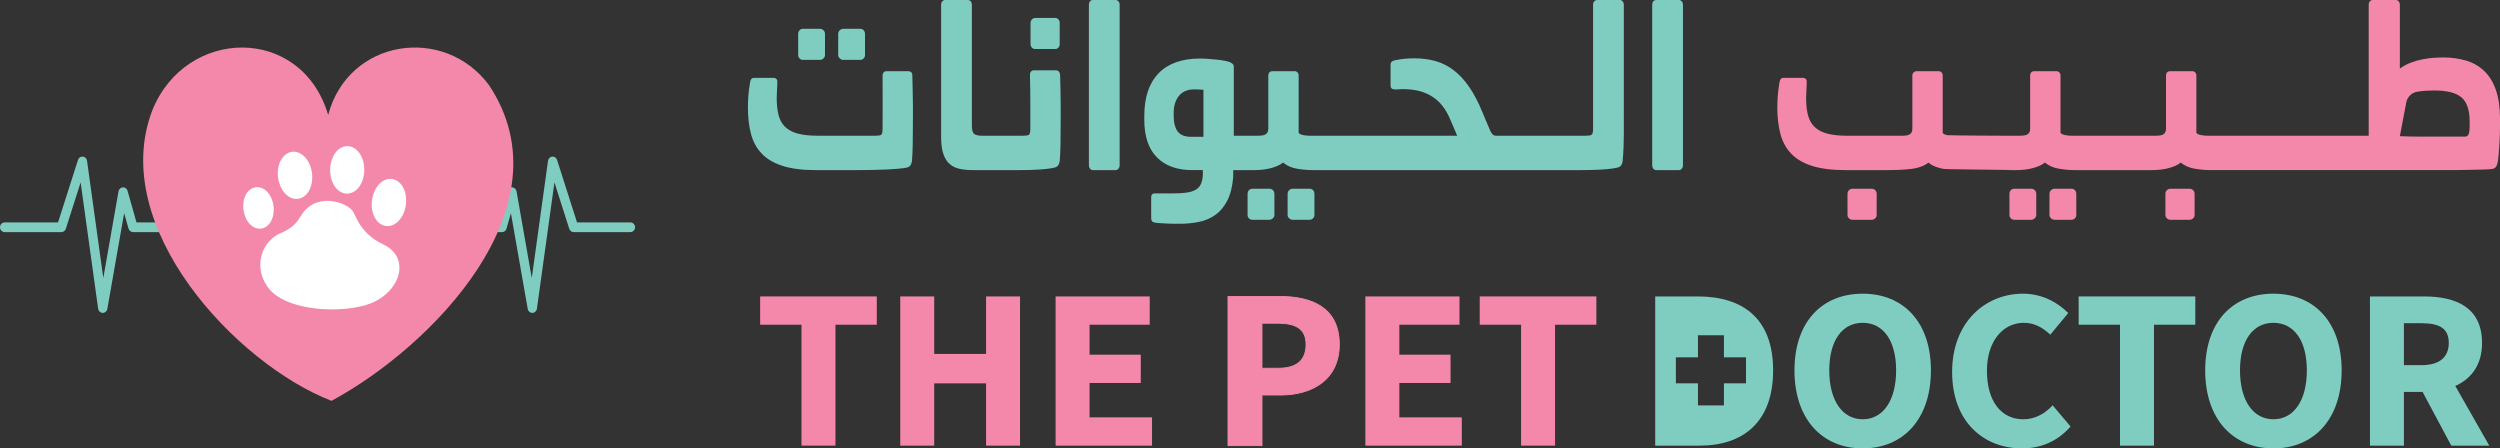
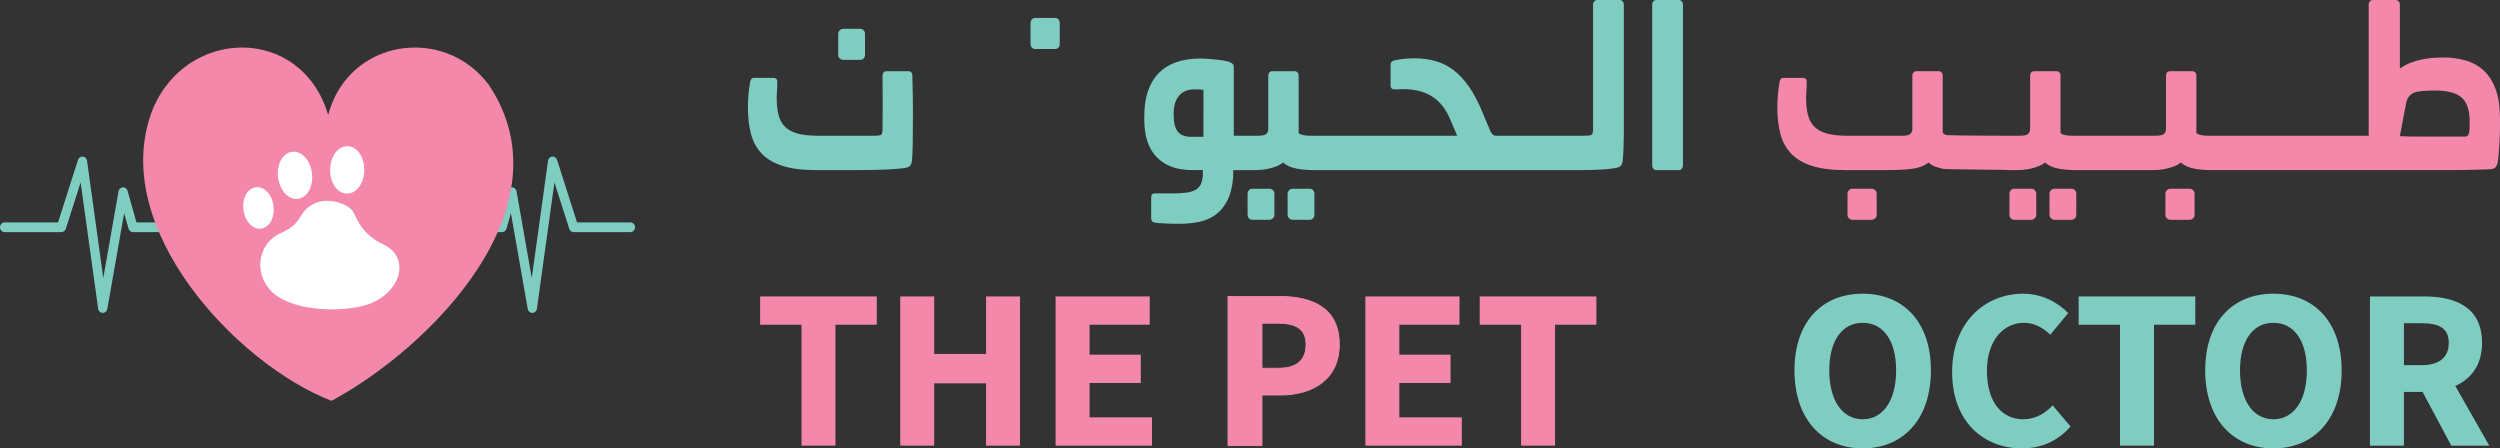
<svg xmlns="http://www.w3.org/2000/svg" version="1.2" baseProfile="tiny" id="Layer_1" x="0px" y="0px" width="463.119px" height="83.063px" viewBox="0 0 463.119 83.063" overflow="visible" xml:space="preserve">
  <rect x="0" y="0" width="463.119" height="83.063" fill="#333333" stroke="none" />
  <path fill="#7FCDC1" d="M427.339,68.614c0-5.542-2.396-8.814-6.192-8.814  c-3.797,0-6.192,3.272-6.192,8.814c0,5.542,2.395,9.053,6.192,9.053  C424.943,77.667,427.339,74.156,427.339,68.614 M408.508,68.614  c0-9.031,5.134-14.209,12.639-14.209c7.505,0,12.639,5.213,12.639,14.209  c0,9.031-5.134,14.449-12.639,14.449C413.642,83.063,408.508,77.645,408.508,68.614" />
  <path fill="#7FCDC1" d="M447.901,70.96l4.351-3.998l8.881,15.593h-7.04L447.901,70.96z   M448.539,67.646c3.309,0,5.087-1.406,5.087-4.125c0-2.733-1.778-3.646-5.087-3.646h-3.219  v7.771H448.539z M439.029,54.914h10.022c5.903,0,10.741,2.036,10.741,8.607  c0,6.352-4.838,9.087-10.741,9.087h-3.731v9.947h-6.291V54.914z" />
  <path fill="#7FCDC1" d="M351.253,68.614c0-5.542-2.396-8.814-6.192-8.814  c-3.797,0-6.192,3.272-6.192,8.814c0,5.542,2.395,9.053,6.192,9.053  C348.857,77.667,351.253,74.156,351.253,68.614 M332.422,68.614  c0-9.031,5.134-14.209,12.639-14.209s12.639,5.213,12.639,14.209  c0,9.031-5.134,14.449-12.639,14.449S332.422,77.645,332.422,68.614" />
  <path fill="#7FCDC1" d="M361.627,68.894c0-9.171,6.104-14.489,13.136-14.489  c3.597,0,6.496,1.681,8.37,3.587l-3.317,4.008c-1.396-1.292-2.898-2.199-4.912-2.199  c-3.816,0-6.83,3.342-6.83,8.883c0,5.682,2.662,8.984,6.73,8.984  c2.285,0,4.083-1.118,5.444-2.584l3.316,3.923c-2.31,2.669-5.385,4.056-8.987,4.056  C367.52,83.063,361.627,78.204,361.627,68.894" />
  <polygon fill="#7FCDC1" points="392.725,60.154 385.065,60.154 385.065,54.913 406.676,54.913   406.676,60.154 399.017,60.154 399.017,82.554 392.725,82.554 " />
  <polygon fill="#F388AB" points="281.775,60.154 274.115,60.154 274.115,54.913 295.726,54.913   295.726,60.154 288.067,60.154 288.067,82.554 281.775,82.554 " />
-   <path fill="#7FCDC1" d="M323.444,71.006h-4.091v4.091h-4.813v-4.091h-4.091v-4.813h4.091v-4.091  h4.813v4.091h4.091V71.006z M314.492,54.914h-7.867v27.641h8.219  c8.147,0,13.623-4.44,13.623-13.94C328.467,59.114,322.991,54.914,314.492,54.914" />
  <polygon fill="#F388AB" points="148.474,60.154 140.814,60.154 140.814,54.913 162.425,54.913   162.425,60.154 154.766,60.154 154.766,82.554 148.474,82.554 " />
  <polygon fill="#F388AB" points="166.769,54.914 173.061,54.914 173.061,65.565 182.667,65.565   182.667,54.914 188.958,54.914 188.958,82.555 182.667,82.555 182.667,71.016 173.061,71.016   173.061,82.555 166.769,82.555 " />
  <polygon fill="#F388AB" points="195.547,54.914 212.984,54.914 212.984,60.155 201.839,60.155   201.839,65.705 211.326,65.705 211.326,70.946 201.839,70.946 201.839,77.314 213.411,77.314   213.411,82.555 195.547,82.555 " />
  <path fill="#F388AB" d="M236.845,68.215c3.459,0,5.096-1.532,5.096-4.409  c0-2.893-1.863-3.931-5.267-3.931h-2.897V68.215H236.845z M227.485,54.914h9.56  c6.124,0,11.062,2.175,11.062,8.892c0,6.496-4.994,9.37-10.891,9.37h-3.439v9.379h-6.292  V54.914z" />
  <path fill="none" stroke="#F38AAC" stroke-width="0.167" stroke-miterlimit="10" d="M236.845,68.215  c3.459,0,5.096-1.532,5.096-4.409c0-2.893-1.863-3.931-5.267-3.931h-2.897V68.215H236.845z   M227.485,54.914h9.56c6.124,0,11.062,2.175,11.062,8.892  c0,6.496-4.994,9.37-10.891,9.37h-3.439v9.379h-6.292V54.914z" />
  <polygon fill="#F388AB" points="252.932,54.914 270.369,54.914 270.369,60.155 259.224,60.155   259.224,65.705 268.711,65.705 268.711,70.946 259.224,70.946 259.224,77.314 270.796,77.314   270.796,82.555 252.932,82.555 " />
  <g>
-     <path fill="#7FCDC1" d="M148.738,11.093h3.177c0.219,0,0.426-0.089,0.621-0.267   c0.195-0.178,0.292-0.391,0.292-0.637V6.286c0-0.273-0.091-0.499-0.274-0.678   c-0.182-0.178-0.396-0.267-0.639-0.267h-3.177c-0.244,0-0.451,0.089-0.621,0.267   c-0.17,0.179-0.255,0.405-0.255,0.678v3.903c0,0.246,0.085,0.459,0.255,0.637   C148.287,11.004,148.494,11.093,148.738,11.093" />
    <path fill="#7FCDC1" d="M169.062,16.248c-0.013-0.671-0.031-1.43-0.055-2.28   c0-0.519-0.28-0.78-0.84-0.78h-3.944c-0.219,0-0.396,0.075-0.529,0.226   c-0.135,0.15-0.201,0.335-0.201,0.554c0.024,1.863,0.03,3.65,0.018,5.362   c-0.013,1.711-0.018,3.224-0.018,4.539c0,0.631-0.092,1-0.274,1.109   c-0.183,0.11-0.53,0.165-1.041,0.165h-10.664c-1.533,0-2.794-0.137-3.78-0.411   c-0.985-0.273-1.765-0.698-2.337-1.273c-0.572-0.576-0.968-1.308-1.187-2.199   c-0.219-0.889-0.328-1.951-0.328-3.183c0-0.384,0.018-0.822,0.054-1.315   c0.037-0.493,0.055-1.013,0.055-1.561c0.024-0.247-0.031-0.438-0.164-0.575   c-0.134-0.137-0.298-0.206-0.493-0.206h-3.579c-0.268,0-0.457,0.069-0.566,0.206   c-0.109,0.137-0.189,0.342-0.237,0.616c-0.147,0.877-0.25,1.684-0.311,2.424   c-0.061,0.739-0.091,1.479-0.091,2.218c0,1.835,0.188,3.472,0.566,4.909   c0.377,1.439,1.041,2.657,1.99,3.657c0.95,1,2.24,1.76,3.871,2.28   c1.631,0.521,3.689,0.781,6.172,0.781h7.706c0.681,0,1.485-0.007,2.41-0.021   c0.925-0.013,1.844-0.041,2.757-0.082c0.913-0.041,1.747-0.095,2.502-0.165   c0.754-0.067,1.278-0.143,1.57-0.225c0.292-0.109,0.493-0.26,0.603-0.452   c0.109-0.191,0.188-0.424,0.237-0.698c0.073-0.794,0.122-1.815,0.146-3.061   c0.024-1.246,0.037-2.882,0.037-4.91v-1.91c0-0.589-0.007-1.192-0.019-1.808   C169.085,17.563,169.074,16.92,169.062,16.248" />
    <path fill="#7FCDC1" d="M156.188,11.093h3.177c0.243,0,0.45-0.089,0.621-0.267   c0.17-0.178,0.256-0.391,0.256-0.637V6.286c0-0.273-0.086-0.499-0.256-0.678   c-0.171-0.178-0.378-0.267-0.621-0.267H156.188c-0.219,0-0.426,0.089-0.621,0.267   c-0.195,0.179-0.292,0.405-0.292,0.678v3.903c0,0.246,0.097,0.459,0.292,0.637   C155.762,11.004,155.969,11.093,156.188,11.093" />
-     <path fill="#7FCDC1" d="M196.437,16.125c-0.012-0.699-0.031-1.472-0.055-2.321   c-0.024-0.219-0.103-0.404-0.237-0.555c-0.134-0.15-0.335-0.226-0.603-0.226h-4.017   c-0.219,0-0.396,0.076-0.529,0.226c-0.134,0.151-0.201,0.336-0.201,0.555   c0.048,1.89,0.073,3.712,0.073,5.464v4.601c0,0.631-0.091,1-0.274,1.109   c-0.183,0.11-0.542,0.165-1.077,0.165h-6.305h-0.292h-1.059   c-0.633,0-1.096-0.109-1.388-0.329c-0.292-0.219-0.438-0.725-0.438-1.52V0.862   c0-0.246-0.067-0.451-0.201-0.616c-0.134-0.164-0.323-0.246-0.566-0.246h-4.163   c-0.219,0-0.402,0.082-0.548,0.246c-0.146,0.165-0.219,0.37-0.219,0.616V25.348   c0,1.315,0.14,2.376,0.42,3.184c0.28,0.808,0.675,1.432,1.187,1.87   c0.511,0.438,1.126,0.733,1.844,0.882c0.718,0.152,1.516,0.227,2.392,0.227h2.739h0.292   h5.611c0.535,0,1.132-0.007,1.789-0.021c0.658-0.013,1.297-0.041,1.918-0.082   c0.62-0.041,1.192-0.095,1.716-0.165c0.523-0.067,0.931-0.143,1.223-0.225   c0.293-0.109,0.493-0.26,0.603-0.452c0.109-0.191,0.188-0.424,0.237-0.698   c0.073-0.795,0.122-1.815,0.146-3.061c0.024-1.246,0.037-2.882,0.037-4.91v-1.951   c0-0.616-0.006-1.233-0.018-1.849C196.461,17.481,196.449,16.824,196.437,16.125" />
    <path fill="#7FCDC1" d="M191.781,9.079h3.689c0.243,0,0.444-0.089,0.602-0.267   c0.158-0.178,0.238-0.39,0.238-0.637V4.272c0-0.273-0.08-0.499-0.238-0.678   c-0.158-0.177-0.347-0.267-0.566-0.267h-3.725c-0.244,0-0.451,0.09-0.621,0.267   c-0.17,0.179-0.255,0.405-0.255,0.678v3.903c0,0.247,0.079,0.459,0.237,0.637   C191.3,8.99,191.513,9.079,191.781,9.079" />
-     <path fill="#7FCDC1" d="M206.644,0h-4.163c-0.244,0-0.432,0.082-0.566,0.246   c-0.134,0.165-0.201,0.37-0.201,0.617v29.785c0,0.219,0.067,0.418,0.201,0.596   s0.322,0.267,0.566,0.267h4.163c0.22,0,0.402-0.089,0.548-0.267   s0.219-0.377,0.219-0.596V0.863c0-0.247-0.073-0.452-0.219-0.617   C207.046,0.082,206.864,0,206.644,0" />
    <path fill="#7FCDC1" d="M235.166,34.962h-3.177c-0.244,0-0.45,0.088-0.621,0.267   c-0.17,0.178-0.256,0.404-0.256,0.678v3.944c0,0.219,0.086,0.417,0.256,0.595   c0.171,0.178,0.377,0.267,0.621,0.267h3.177c0.219,0,0.426-0.089,0.621-0.267   c0.195-0.178,0.292-0.376,0.292-0.595v-3.944c0-0.274-0.091-0.5-0.274-0.678   C235.623,35.05,235.409,34.962,235.166,34.962" />
    <path fill="#7FCDC1" d="M242.617,34.962h-3.178c-0.219,0-0.426,0.088-0.62,0.267   c-0.195,0.178-0.293,0.404-0.293,0.678v3.944c0,0.219,0.098,0.417,0.293,0.595   c0.194,0.178,0.401,0.267,0.62,0.267h3.178c0.243,0,0.45-0.089,0.621-0.267   c0.17-0.178,0.255-0.376,0.255-0.595v-3.944c0-0.274-0.085-0.5-0.255-0.678   C243.067,35.05,242.86,34.962,242.617,34.962" />
    <path fill="#7FCDC1" d="M222.933,25.348h-2.228c-1.193,0-2.04-0.328-2.538-0.986   c-0.499-0.657-0.749-1.657-0.749-2.999v-0.369c0-1.369,0.329-2.451,0.986-3.246   c0.657-0.794,1.607-1.192,2.848-1.192c0.268,0,0.548,0.008,0.841,0.021   c0.292,0.014,0.571,0.034,0.84,0.061V25.348z M300.079,0h-4.2   c-0.219,0-0.402,0.082-0.548,0.246c-0.146,0.165-0.219,0.37-0.219,0.617v23.006   c0,0.631-0.098,1-0.292,1.109c-0.195,0.11-0.548,0.165-1.059,0.165h-16.185h-0.292h-0.11   c-0.243,0-0.425-0.048-0.547-0.144c-0.122-0.095-0.256-0.253-0.402-0.472   c-0.122-0.219-0.292-0.596-0.511-1.13s-0.426-1.02-0.621-1.459l-0.511-1.232   c-0.755-1.835-1.571-3.382-2.447-4.643c-0.876-1.259-1.826-2.28-2.849-3.06   c-1.022-0.781-2.136-1.342-3.341-1.685c-1.205-0.342-2.514-0.513-3.926-0.513   c-0.706,0-1.321,0.028-1.844,0.082c-0.524,0.055-1.126,0.151-1.808,0.287   c-0.511,0.111-0.767,0.37-0.767,0.781v3.903c0,0.466,0.256,0.698,0.767,0.698h0.365   c0.146,0,0.305-0.006,0.475-0.02c0.17-0.014,0.322-0.021,0.457-0.021h0.31   c1.168,0,2.209,0.131,3.122,0.391c0.913,0.26,1.717,0.63,2.411,1.109   c0.694,0.48,1.284,1.041,1.771,1.684c0.487,0.644,0.9,1.35,1.241,2.116l0.621,1.438   l0.804,1.89h-26.195h-0.292h-0.84c-0.146,0-0.317-0.006-0.512-0.021   c-0.194-0.013-0.395-0.041-0.602-0.082c-0.207-0.041-0.396-0.095-0.566-0.164   c-0.171-0.069-0.292-0.158-0.365-0.267V13.968c0-0.218-0.073-0.404-0.219-0.554   c-0.147-0.151-0.317-0.226-0.512-0.226h-4.126c-0.244,0-0.433,0.075-0.566,0.226   c-0.135,0.15-0.201,0.336-0.201,0.554v9.86c0,0.302-0.055,0.542-0.165,0.719   c-0.109,0.179-0.249,0.308-0.42,0.39c-0.17,0.083-0.365,0.138-0.584,0.165   s-0.426,0.041-0.621,0.041h-1.424h-0.292h-2.885V12.366c0-0.219-0.049-0.376-0.147-0.473   c-0.097-0.095-0.268-0.211-0.511-0.349c-0.244-0.109-0.584-0.205-1.022-0.287   c-0.439-0.083-0.913-0.15-1.425-0.205c-0.511-0.055-1.047-0.103-1.607-0.144   c-0.56-0.042-1.071-0.062-1.533-0.062c-3.36,0-5.923,0.911-7.688,2.732   c-1.765,1.822-2.647,4.458-2.647,7.908v0.699c0,3.067,0.779,5.389,2.337,6.963   c1.558,1.576,3.737,2.363,6.537,2.363h1.972v0.985c-0.049,0.658-0.177,1.206-0.383,1.644   c-0.208,0.438-0.53,0.78-0.968,1.027c-0.438,0.246-0.992,0.417-1.662,0.514   c-0.67,0.095-1.479,0.144-2.429,0.144h-3.469c-0.438,0-0.657,0.246-0.657,0.739v3.821   c0,0.219,0.036,0.396,0.109,0.534c0.074,0.136,0.219,0.232,0.438,0.287   c0.171,0.055,0.481,0.096,0.932,0.123c0.45,0.027,0.925,0.055,1.424,0.083   c0.499,0.027,0.98,0.041,1.443,0.041h0.986c1.217,0,2.392-0.117,3.524-0.349   c1.132-0.233,2.142-0.665,3.031-1.294c0.888-0.631,1.625-1.514,2.209-2.65   c0.584-1.137,0.95-2.596,1.096-4.376v-1.273h2.995h0.292h0.584   c0.438,0,0.895-0.021,1.37-0.062c0.475-0.041,0.95-0.116,1.424-0.226   c0.475-0.109,0.937-0.253,1.388-0.431c0.45-0.178,0.845-0.404,1.187-0.678   c0.681,0.575,1.527,0.952,2.538,1.13c1.01,0.178,2.027,0.267,3.049,0.267h0.183h0.292   h33.535h0.292h15.345c0.535,0,1.144-0.007,1.826-0.021c0.681-0.013,1.339-0.041,1.972-0.082   c0.633-0.041,1.223-0.095,1.771-0.164c0.548-0.068,0.968-0.144,1.26-0.226   c0.292-0.109,0.493-0.26,0.602-0.452c0.11-0.191,0.189-0.424,0.238-0.698   c0.073-0.794,0.128-1.623,0.164-2.486c0.037-0.863,0.055-1.705,0.055-2.527V0.863   c0-0.247-0.073-0.452-0.219-0.617C300.444,0.082,300.273,0,300.079,0" />
    <path fill="#7FCDC1" d="M311.545,0.247c-0.146-0.164-0.328-0.246-0.548-0.246h-4.163   c-0.243,0-0.432,0.082-0.566,0.246c-0.134,0.165-0.201,0.37-0.201,0.616v29.786   c0,0.219,0.067,0.418,0.201,0.595c0.134,0.179,0.323,0.268,0.566,0.268h4.163   c0.22,0,0.402-0.089,0.548-0.268c0.146-0.177,0.219-0.376,0.219-0.595V0.863   C311.764,0.617,311.691,0.412,311.545,0.247" />
    <path fill="#F388AB" d="M346.737,34.962h-3.615c-0.219,0-0.421,0.088-0.603,0.267   c-0.183,0.178-0.274,0.404-0.274,0.678v3.944c0,0.219,0.091,0.417,0.274,0.595   c0.182,0.178,0.384,0.267,0.603,0.267h3.615c0.243,0,0.456-0.089,0.639-0.267   c0.183-0.178,0.274-0.376,0.274-0.595v-3.944c0-0.274-0.091-0.5-0.274-0.678   C347.193,35.05,346.979,34.962,346.737,34.962" />
    <path fill="#F388AB" d="M383.751,34.962h-3.178c-0.219,0-0.426,0.088-0.62,0.267   c-0.195,0.178-0.293,0.404-0.293,0.678v3.944c0,0.219,0.098,0.417,0.293,0.595   c0.194,0.178,0.401,0.267,0.62,0.267h3.178c0.243,0,0.45-0.089,0.62-0.267   c0.171-0.178,0.256-0.376,0.256-0.595v-3.944c0-0.274-0.085-0.5-0.256-0.678   C384.201,35.05,383.994,34.962,383.751,34.962" />
    <path fill="#F388AB" d="M376.3,34.962h-3.177c-0.244,0-0.45,0.088-0.621,0.267   c-0.17,0.178-0.256,0.404-0.256,0.678v3.944c0,0.219,0.086,0.417,0.256,0.595   c0.171,0.178,0.377,0.267,0.621,0.267h3.177c0.219,0,0.426-0.089,0.621-0.267   c0.195-0.178,0.292-0.376,0.292-0.595v-3.944c0-0.274-0.091-0.5-0.274-0.678   C376.757,35.05,376.543,34.962,376.3,34.962" />
    <path fill="#F388AB" d="M405.63,34.962h-3.615c-0.219,0-0.42,0.088-0.603,0.267   c-0.183,0.178-0.274,0.404-0.274,0.678v3.944c0,0.219,0.091,0.417,0.274,0.595   c0.183,0.178,0.384,0.267,0.603,0.267h3.615c0.243,0,0.457-0.089,0.639-0.267   c0.183-0.178,0.274-0.376,0.274-0.595v-3.944c0-0.274-0.091-0.5-0.274-0.678   C406.087,35.05,405.873,34.962,405.63,34.962" />
    <path fill="#F388AB" d="M457.495,23.171c0,0.877-0.067,1.452-0.201,1.726   c-0.134,0.274-0.359,0.411-0.676,0.411h-7.632c-0.926,0-1.765-0.007-2.52-0.021   s-1.388-0.034-1.899-0.062l1.187-6.246c0.194-1.021,1.002-1.82,2.027-1.988   c0.006-0.001,0.012-0.002,0.018-0.003c0.596-0.095,1.174-0.157,1.735-0.185   c0.56-0.027,1.046-0.041,1.461-0.041c2.337,0,4.004,0.432,5.003,1.294   c0.998,0.863,1.497,2.349,1.497,4.458V23.171z M462.352,16.651   c-0.511-1.454-1.236-2.627-2.173-3.52c-0.937-0.891-2.057-1.529-3.359-1.914   c-1.303-0.383-2.734-0.576-4.292-0.576c-0.438,0-0.98,0.021-1.625,0.062   c-0.645,0.041-1.333,0.131-2.063,0.269s-1.467,0.345-2.209,0.621   c-0.743,0.276-1.431,0.648-2.064,1.116V0.861c0-0.246-0.073-0.451-0.219-0.615   S444.02,0,443.8,0h-4.272c-0.196,0-0.366,0.082-0.512,0.247   c-0.146,0.164-0.219,0.37-0.219,0.616v24.28h-28.747h-0.292h-0.84   c-0.146,0-0.317-0.006-0.511-0.021c-0.196-0.013-0.396-0.041-0.603-0.082   c-0.207-0.041-0.396-0.095-0.566-0.164c-0.171-0.068-0.292-0.157-0.365-0.267V13.968   c0-0.218-0.073-0.403-0.22-0.554c-0.145-0.15-0.316-0.226-0.511-0.226h-4.126   c-0.244,0-0.433,0.076-0.566,0.226c-0.134,0.151-0.201,0.336-0.201,0.554v9.86   c0,0.302-0.055,0.542-0.164,0.719c-0.11,0.179-0.251,0.309-0.421,0.391   s-0.365,0.137-0.584,0.164c-0.219,0.028-0.426,0.041-0.621,0.041h-14.576h-0.292h-0.84   c-0.146,0-0.317-0.006-0.512-0.021c-0.194-0.013-0.395-0.041-0.602-0.082   c-0.207-0.041-0.396-0.095-0.566-0.164c-0.17-0.068-0.292-0.157-0.365-0.267V13.968   c0-0.218-0.073-0.403-0.219-0.554c-0.147-0.15-0.317-0.226-0.512-0.226h-4.126   c-0.244,0-0.433,0.076-0.566,0.226c-0.135,0.151-0.201,0.336-0.201,0.554v9.86   c0,0.302-0.055,0.542-0.165,0.719c-0.109,0.179-0.249,0.309-0.419,0.391   c-0.171,0.082-0.366,0.137-0.585,0.164c-0.219,0.028-0.426,0.041-0.621,0.041h-1.424   h-0.292h-0.949c-0.292,0-10.429-0.034-10.867-0.103c-0.438-0.067-0.73-0.211-0.876-0.431   V13.968c0-0.218-0.073-0.403-0.219-0.554c-0.147-0.15-0.317-0.226-0.511-0.226h-4.127   c-0.195,0-0.372,0.076-0.53,0.226c-0.158,0.151-0.237,0.336-0.237,0.554v9.86   c0,0.302-0.055,0.542-0.165,0.719c-0.109,0.179-0.249,0.309-0.419,0.391   c-0.171,0.082-0.36,0.137-0.566,0.164c-0.208,0.028-0.42,0.041-0.64,0.041h-10.262   c-1.534,0-2.793-0.136-3.779-0.41c-0.987-0.274-1.766-0.699-2.337-1.274   c-0.573-0.575-0.969-1.308-1.188-2.198c-0.219-0.89-0.328-1.952-0.328-3.184   c0-0.384,0.018-0.822,0.055-1.315c0.036-0.493,0.054-1.013,0.054-1.561   c0.024-0.246-0.03-0.438-0.164-0.575c-0.134-0.137-0.299-0.206-0.493-0.206h-3.579   c-0.268,0-0.456,0.069-0.566,0.206c-0.11,0.137-0.189,0.343-0.237,0.616   c-0.146,0.877-0.25,1.684-0.311,2.424c-0.061,0.74-0.091,1.479-0.091,2.218   c0,1.836,0.188,3.472,0.566,4.91c0.377,1.438,1.041,2.657,1.99,3.656   c0.95,1.001,2.24,1.761,3.871,2.281c1.631,0.52,3.689,0.78,6.172,0.78h7.706   c1.777,0,3.298-0.075,4.565-0.226c1.265-0.15,2.312-0.54,3.141-1.17   c0.364,0.328,0.79,0.581,1.277,0.759c0.487,0.179,0.98,0.316,1.48,0.411   c0.498,0.097,10.762,0.158,11.25,0.185c0.486,0.028,0.924,0.041,1.314,0.041h0.292h0.584   c0.439,0,0.895-0.021,1.37-0.062c0.475-0.04,0.95-0.116,1.424-0.225   c0.475-0.11,0.937-0.254,1.388-0.432c0.45-0.178,0.845-0.403,1.187-0.677   c0.681,0.575,1.527,0.952,2.538,1.129c1.01,0.179,2.027,0.267,3.049,0.267h0.183h0.292   h13.736c0.439,0,0.895-0.021,1.37-0.062c0.475-0.04,0.949-0.116,1.424-0.225   c0.475-0.11,0.937-0.254,1.388-0.432c0.45-0.178,0.846-0.403,1.186-0.677   c0.682,0.575,1.528,0.952,2.539,1.129c1.01,0.179,2.026,0.267,3.049,0.267h0.183h0.292   h42.442h2.082c0.876,0,1.776-0.013,2.702-0.041c0.925-0.027,1.79-0.047,2.593-0.061   c0.803-0.014,1.388-0.048,1.753-0.103c0.365-0.055,0.621-0.199,0.766-0.432   c0.147-0.233,0.244-0.488,0.293-0.762c0.073-0.412,0.133-0.905,0.182-1.482   s0.092-1.166,0.128-1.77c0.037-0.604,0.067-1.201,0.091-1.791   c0.024-0.59,0.037-1.118,0.037-1.584v-1.483C463.119,19.889,462.863,18.106,462.352,16.651" />
    <g>
      <g>
        <g>
          <path fill="#7FCDC1" d="M98.608,57.964h0.016c0.423-0.008,0.777-0.334,0.838-0.77l3.246-23.405      l2.744,8.594c0.117,0.367,0.447,0.614,0.818,0.614h10.511      c0.476,0,0.863-0.402,0.863-0.898s-0.387-0.898-0.863-0.898h-9.889l-3.698-11.583      c-0.126-0.395-0.49-0.647-0.895-0.611c-0.398,0.037-0.72,0.354-0.777,0.766      l-3.013,21.73l-2.82-16.06c-0.071-0.409-0.403-0.713-0.802-0.735      c-0.399-0.04-0.761,0.244-0.873,0.643l-1.654,5.85h-7.994      c-0.476,0-0.862,0.402-0.862,0.898s0.386,0.898,0.862,0.898h8.639      c0.382,0,0.719-0.262,0.827-0.644l0.812-2.873l3.116,17.748      C97.835,57.655,98.192,57.964,98.608,57.964" />
          <path fill="#7FCDC1" d="M19.036,57.964h-0.016c-0.423-0.008-0.778-0.334-0.838-0.77      l-3.246-23.405l-2.744,8.594c-0.117,0.367-0.447,0.614-0.818,0.614H0.863      C0.386,42.997,0,42.595,0,42.099s0.386-0.898,0.863-0.898h9.889l3.698-11.583      c0.126-0.395,0.49-0.647,0.895-0.611c0.398,0.037,0.719,0.354,0.777,0.766l3.013,21.73      l2.82-16.06c0.071-0.409,0.403-0.713,0.802-0.735c0.398-0.04,0.76,0.244,0.873,0.643      l1.654,5.85H33.278c0.476,0,0.862,0.402,0.862,0.898s-0.386,0.898-0.862,0.898h-8.639      c-0.382,0-0.719-0.262-0.827-0.644l-0.813-2.873L19.884,57.228      C19.809,57.655,19.451,57.964,19.036,57.964" />
          <path fill="#F388AB" d="M60.792,21.295C64.513,7.225,82.249,4.566,90.582,15.76      c15.005,22.551-10.758,48.584-29.174,58.497c-17.685-6.86-41.416-32.243-33.209-53.775      C34.397,4.988,55.853,4.574,60.792,21.295" />
        </g>
        <path fill="#FFFFFF" d="M73.996,49.606c-0.014,2.497-1.945,5.058-4.816,6.379     c-1.847,0.85-4.684,1.329-7.653,1.329c-4.523,0-9.375-1.111-11.577-3.695     c-1.464-1.712-2.042-3.897-1.582-5.98c0.265-1.197,0.857-2.271,1.673-3.106     c0.55-0.566,1.191-1.023,1.923-1.335c2.398-1.031,3.046-2.054,3.673-3.041     c0.182-0.276,0.349-0.545,0.544-0.806c0.76-1.001,1.777-1.669,2.969-1.967     c0.648-0.167,1.345-0.217,2.077-0.152c0.279,0.022,0.551,0.065,0.83,0.123     c1.554,0.312,2.976,1.111,3.436,1.974c0.09,0.174,0.181,0.37,0.286,0.595     c0.216,0.458,0.48,1.009,0.864,1.612c0.78,1.233,2.063,2.663,4.433,3.781     C72.964,46.217,74.003,47.734,73.996,49.606" />
      </g>
      <path fill="#FFFFFF" d="M67.479,31.508c-0.028,2.453-1.422,4.355-3.185,4.355h-0.028    c-0.948-0.015-1.784-0.574-2.342-1.474c-0.495-0.784-0.781-1.821-0.767-2.968    c0.014-0.915,0.223-1.793,0.607-2.518c0.076-0.167,0.174-0.327,0.279-0.479    c0.606-0.886,1.421-1.35,2.328-1.35c0.257,0,0.515,0.05,0.759,0.13    c0.37,0.131,0.718,0.356,1.025,0.661c0.188,0.174,0.362,0.384,0.516,0.624    C67.207,29.309,67.493,30.383,67.479,31.508" />
-       <path fill="#FFFFFF" d="M75.18,37.979c-0.153,1.118-0.599,2.134-1.255,2.852    c-0.613,0.682-1.373,1.053-2.132,1.053c-0.119,0-0.23-0.008-0.342-0.022    c-0.871-0.131-1.638-0.755-2.105-1.72c-0.146-0.298-0.265-0.632-0.341-0.973    c-0.161-0.667-0.188-1.401-0.084-2.134c0.098-0.682,0.3-1.335,0.6-1.901    c0.181-0.356,0.397-0.675,0.648-0.951c0.718-0.791,1.596-1.154,2.481-1.023    c0.056,0.007,0.111,0.022,0.167,0.036c0.774,0.167,1.457,0.741,1.896,1.597    c0.014,0.022,0.028,0.051,0.042,0.08C75.187,35.758,75.333,36.861,75.18,37.979" />
      <path fill="#FFFFFF" d="M57.359,35.112c-0.474,0.972-1.22,1.582-2.105,1.713    c-0.111,0.021-0.23,0.029-0.341,0.029c-0.76,0-1.527-0.37-2.14-1.053    c-0.056-0.058-0.105-0.123-0.161-0.188c-0.564-0.704-0.947-1.64-1.094-2.664    c-0.153-1.117,0-2.221,0.432-3.106c0.021-0.044,0.042-0.08,0.07-0.123    c0.46-0.886,1.192-1.466,2.028-1.597c0.46-0.065,0.92,0.007,1.359,0.203    c0.384,0.167,0.746,0.428,1.067,0.769c0.021,0.022,0.035,0.037,0.056,0.059    c0.655,0.725,1.101,1.734,1.254,2.852C57.936,33.123,57.783,34.227,57.359,35.112" />
      <path fill="#FFFFFF" d="M50.291,40.817c-0.411,0.856-1.094,1.408-1.875,1.524    c-0.104,0.015-0.209,0.022-0.307,0.022c-0.683,0-1.359-0.327-1.902-0.929    c-0.342-0.385-0.621-0.856-0.816-1.386c-0.132-0.349-0.23-0.726-0.285-1.118    c-0.126-0.878-0.028-1.713,0.23-2.402c0.376-0.995,1.101-1.698,2.021-1.836    c0.362-0.058,0.732-0.015,1.087,0.123c0.404,0.145,0.788,0.414,1.122,0.784    c0.572,0.639,0.962,1.524,1.101,2.496C50.8,39.075,50.667,40.041,50.291,40.817" />
    </g>
  </g>
</svg>